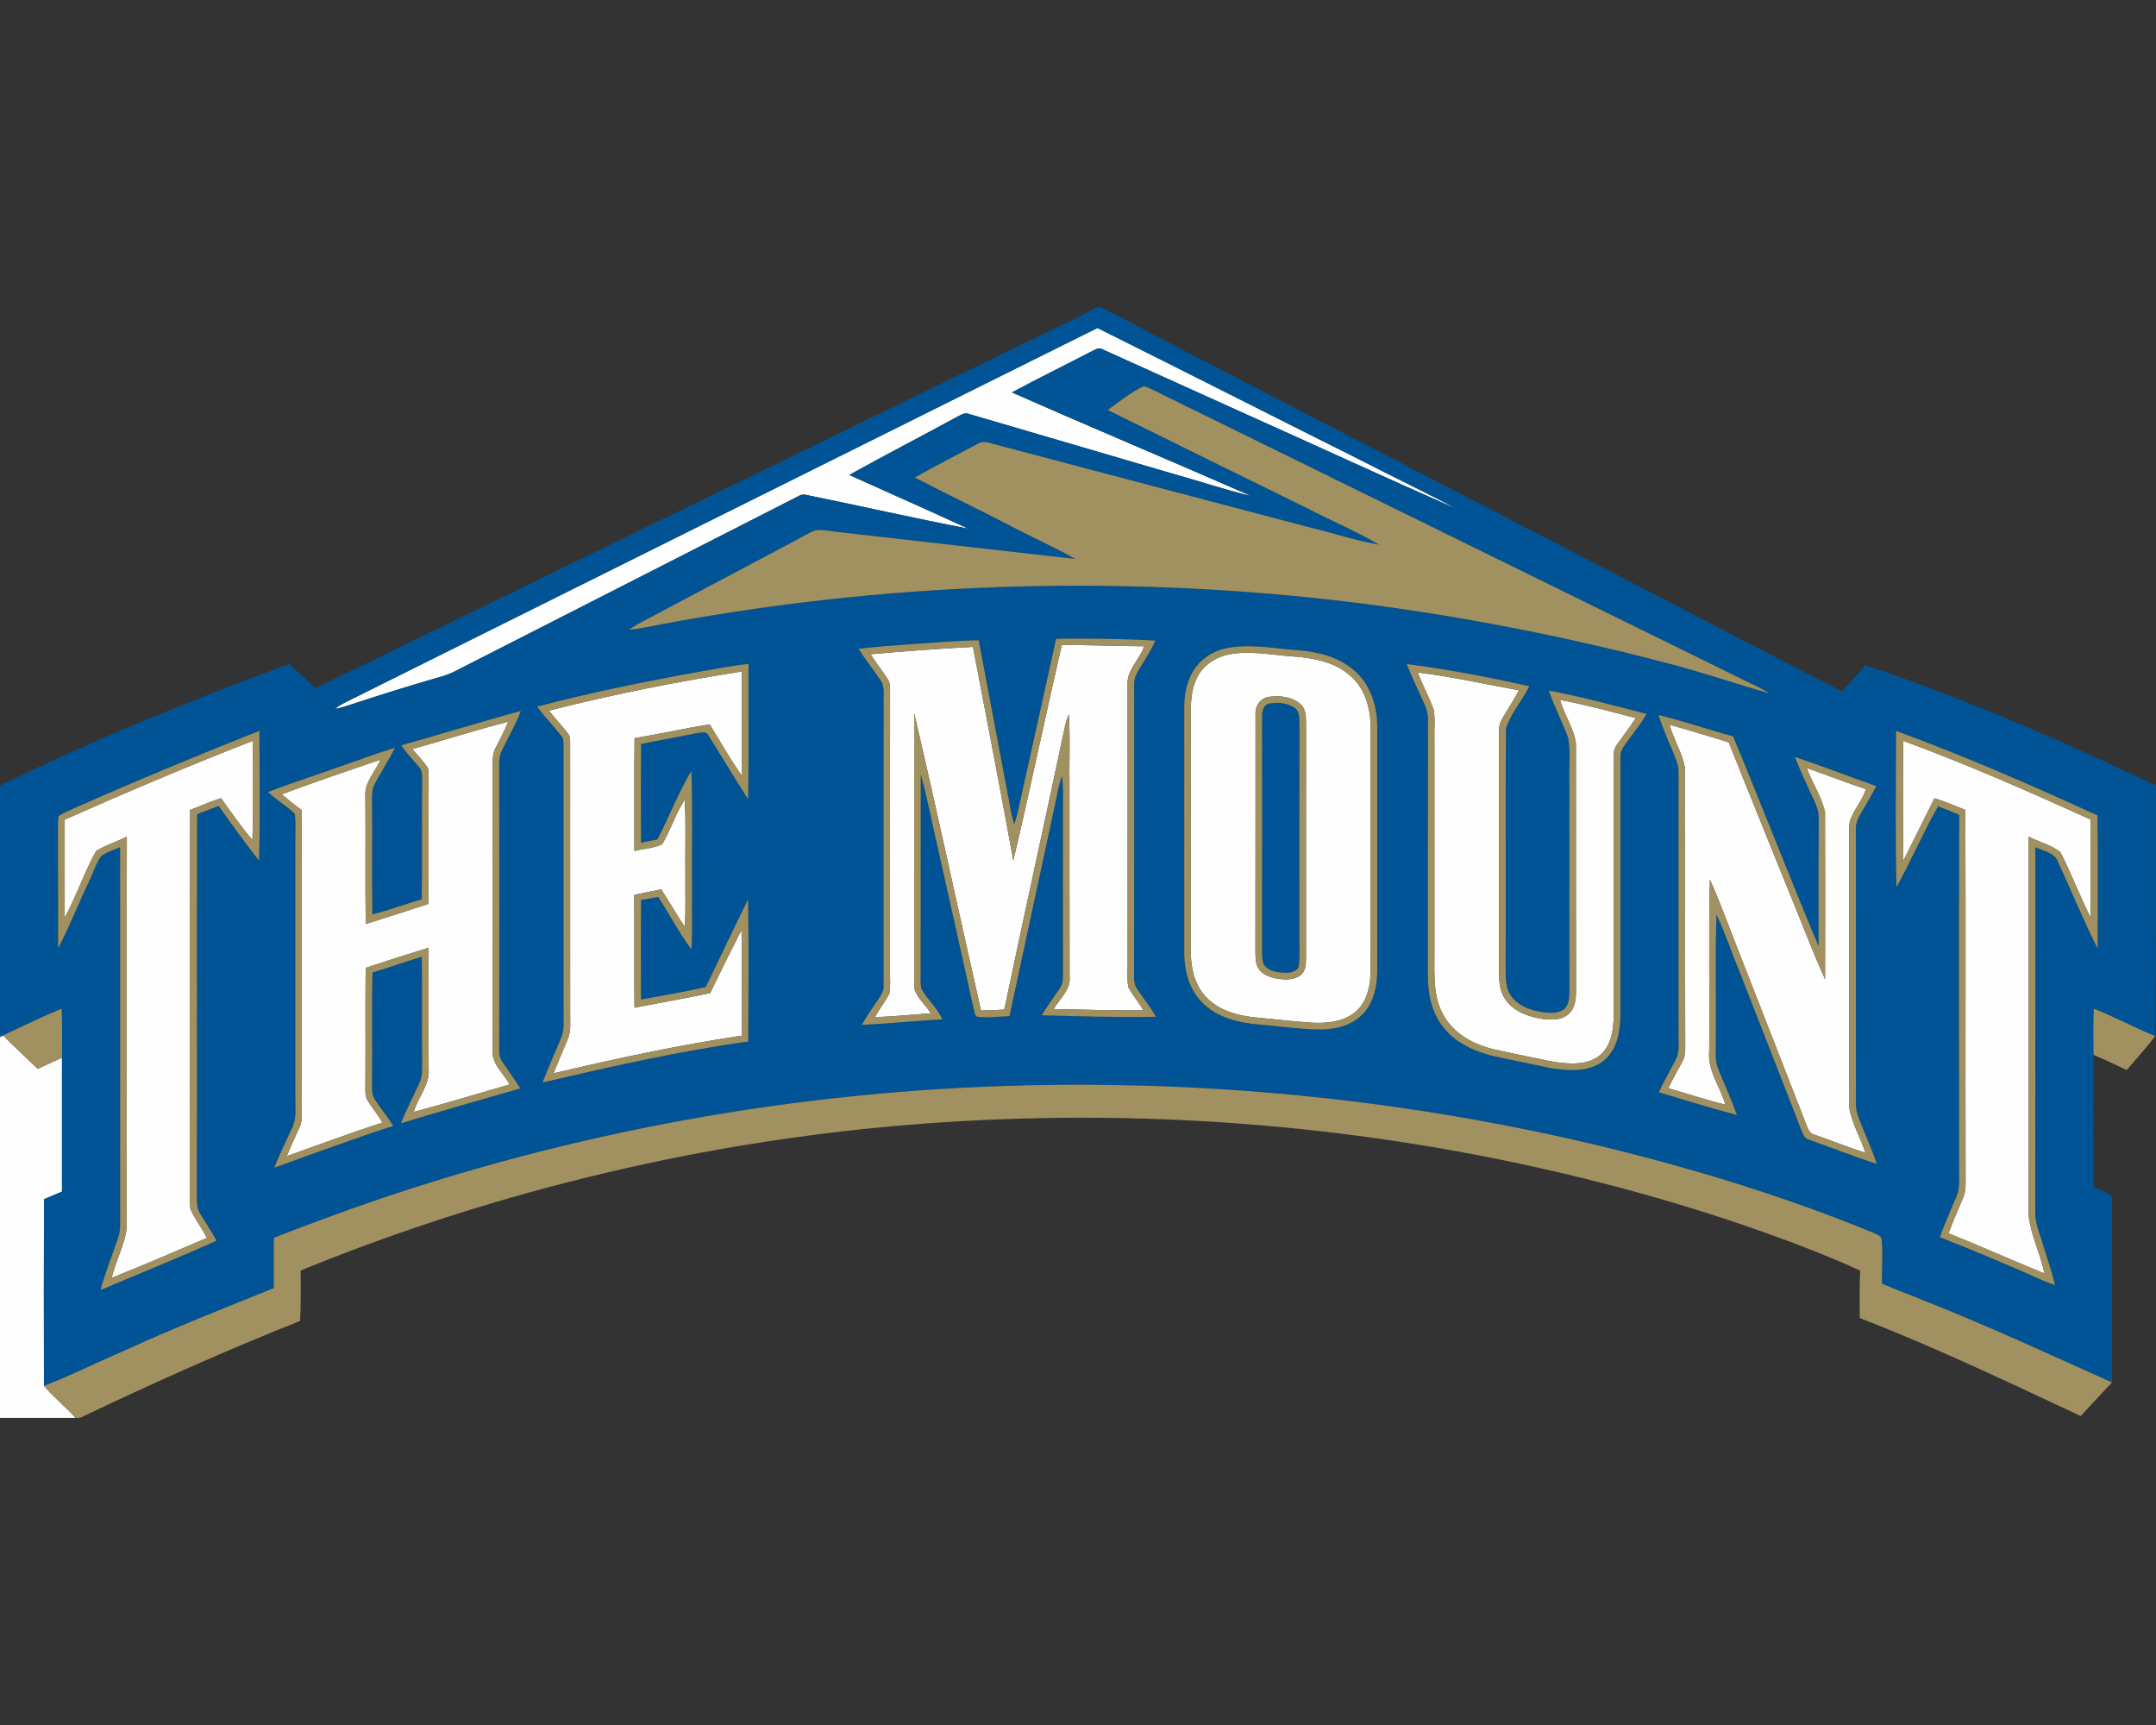
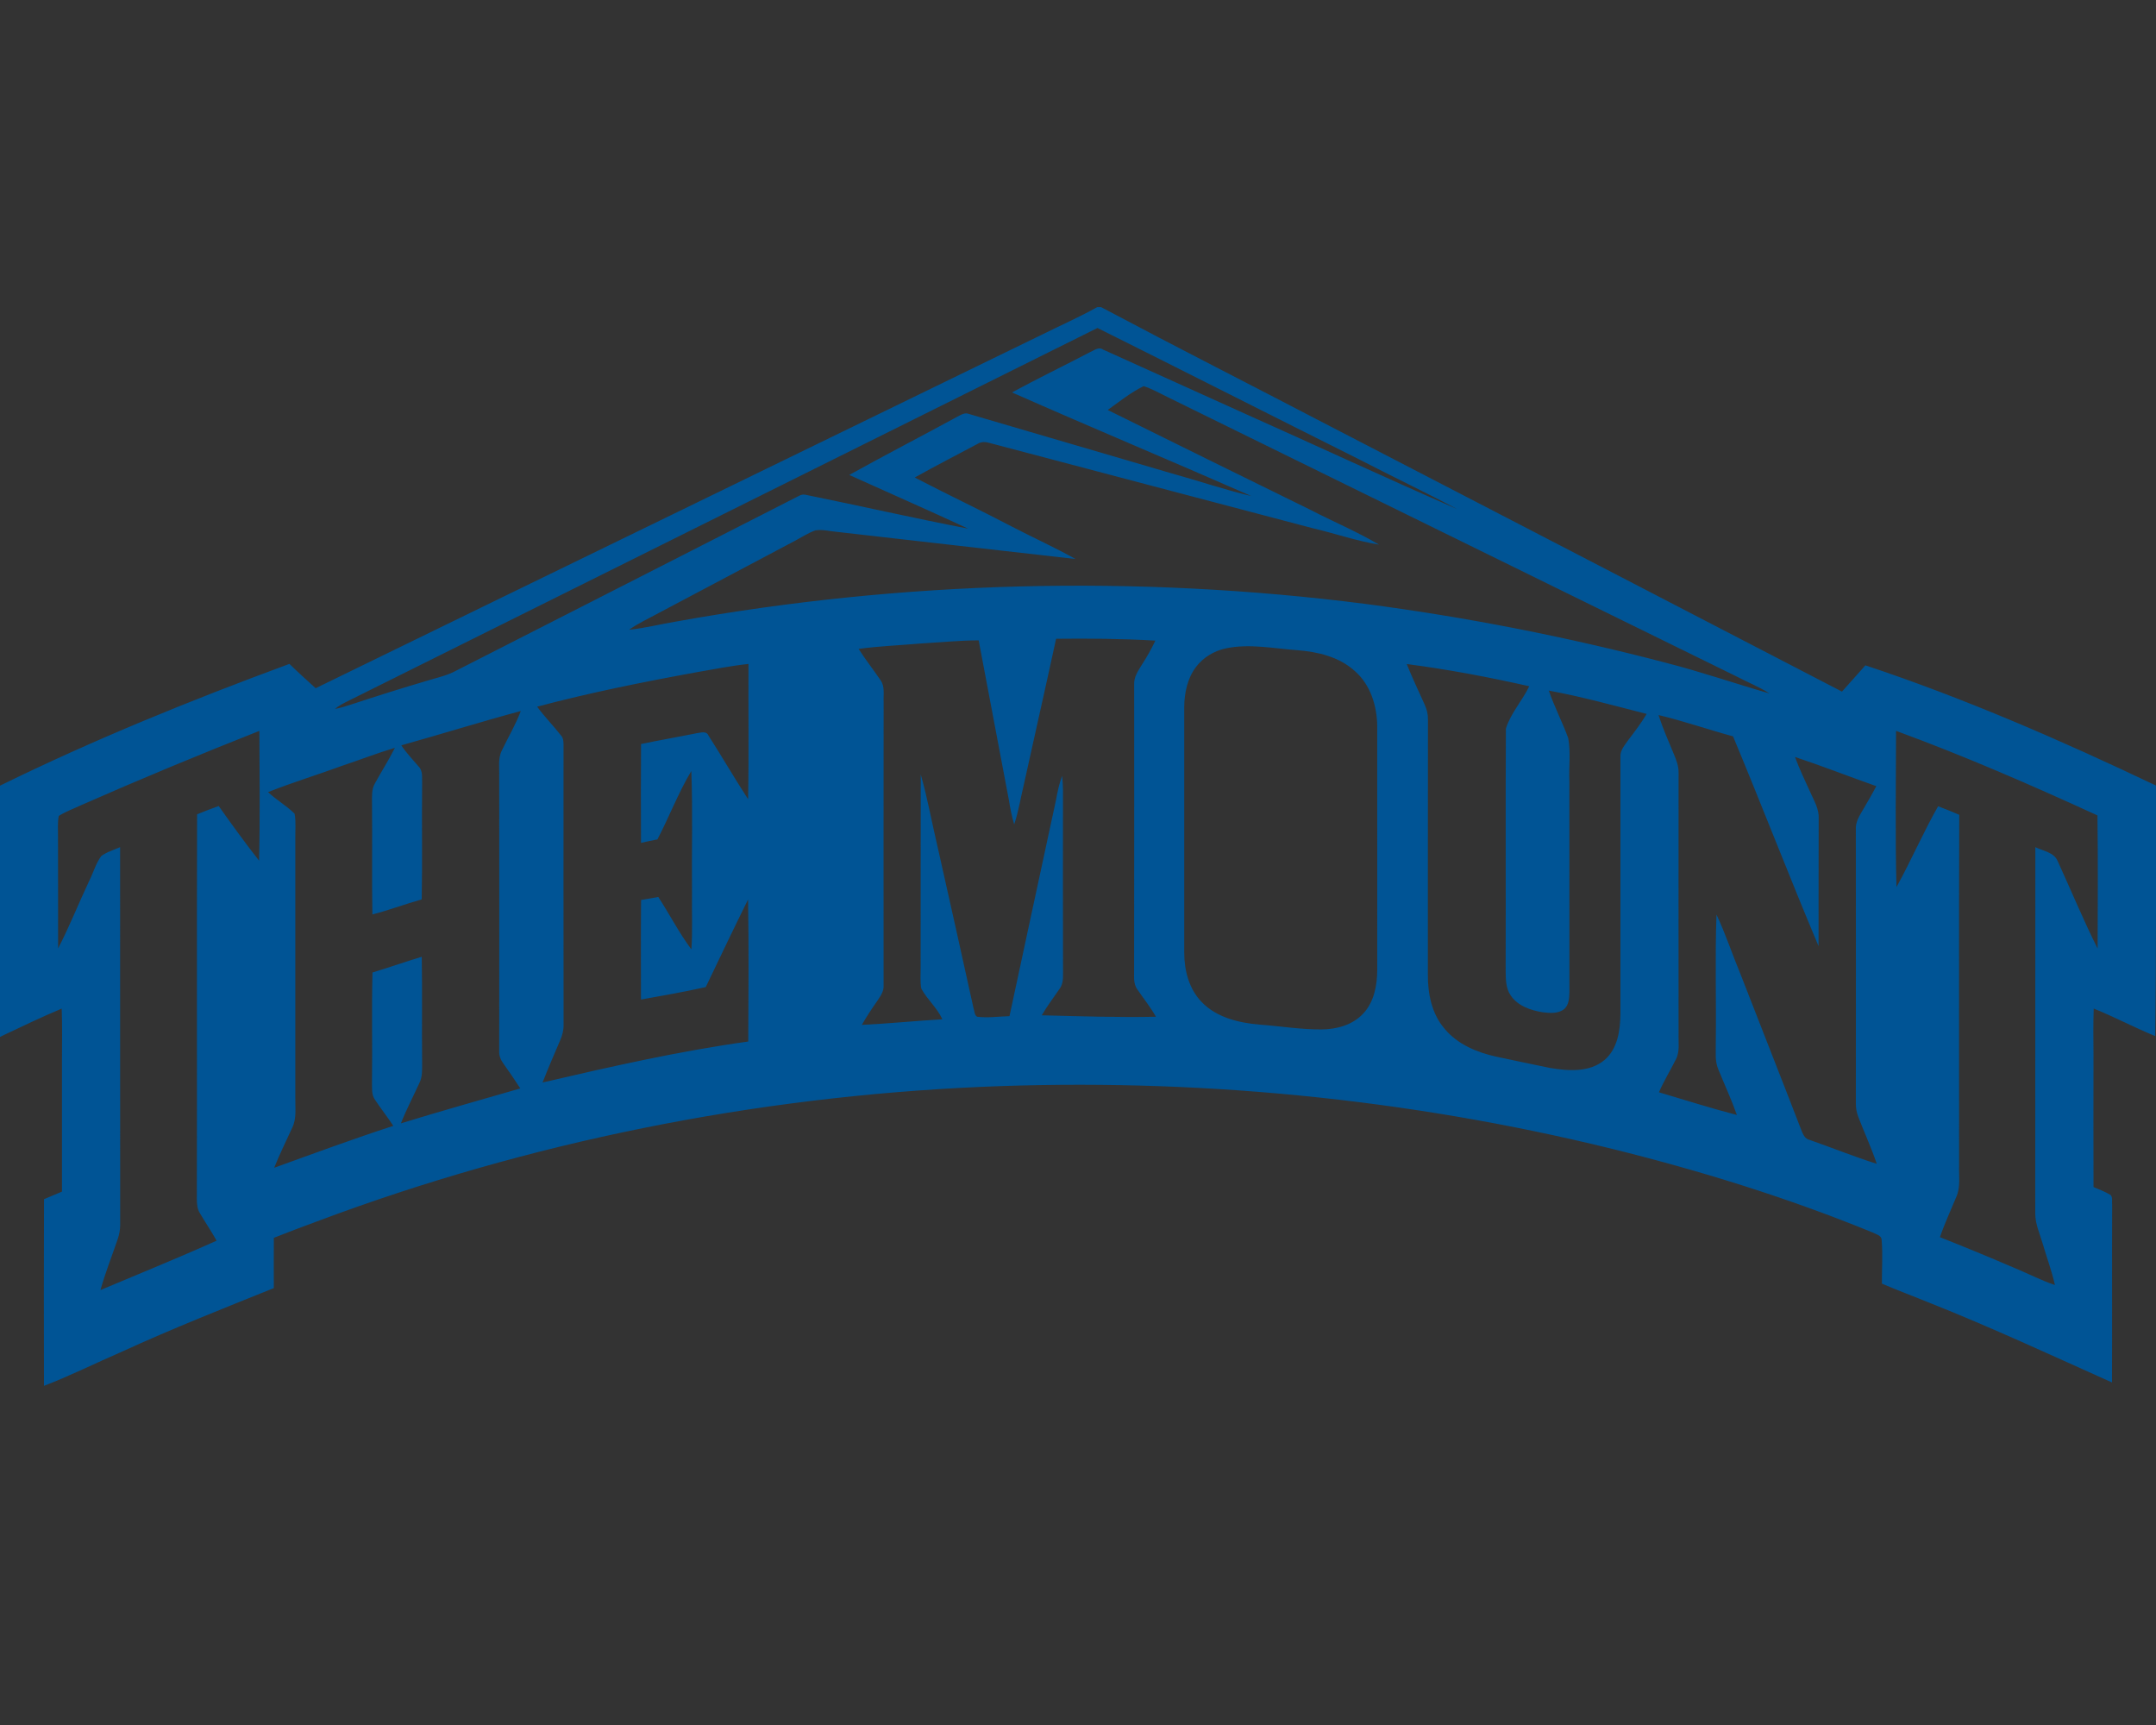
<svg xmlns="http://www.w3.org/2000/svg" xml:space="preserve" width="2000px" height="1600px" version="1.1" style="shape-rendering:geometricPrecision; text-rendering:geometricPrecision; image-rendering:optimizeQuality; fill-rule:evenodd; clip-rule:evenodd" viewBox="0 0 2000 1600">
  <rect x="0" y="0" width="2000" height="1600" fill="#333333" stroke="none" />
  <defs>
    <style type="text/css">
   
    .fil1 {fill:#005495;fill-rule:nonzero}
    .fil2 {fill:#A29160;fill-rule:nonzero}
    .fil0 {fill:#FEFEFE;fill-rule:nonzero}
   
  </style>
  </defs>
  <g id="Capa_x0020_1">
    <g id="Mount_x0020_St.cdr">
-       <path class="fil0" d="M1138.86 607.3c19.32,-4.21 39.03,-0.02 58.44,1.39 19.36,1.32 40.09,4.62 55.14,17.96 14.13,12.01 19.18,31.27 19.09,49.19 -0.02,74.62 -0.02,149.25 -0.02,223.89 -0.16,13.23 -2.64,27.75 -12.52,37.4 -10.97,10.41 -27.08,12.18 -41.51,11.49 -17.96,-1.12 -35.82,-3.38 -53.74,-4.99 -17.49,-1.85 -36.26,-7.43 -47.52,-21.89 -9.55,-11.81 -11.85,-27.59 -11.65,-42.33 0.13,-68.56 0.04,-137.09 0.06,-205.65 0,-14.84 -1.14,-30.46 5.38,-44.26 5.19,-11.63 16.57,-19.57 28.85,-22.2zm-1138.86 354.53c0.71,-0.36 2.14,-1.08 2.85,-1.44 10.45,10.58 21.42,20.62 32.15,30.95 7.51,-3.4 14.99,-6.91 22.5,-10.29 0.02,41.4 0.02,82.79 0,124.21 -5.56,2.36 -11.08,4.74 -16.66,7.04 -0.22,57.7 -0.16,115.41 -0.04,173.13 8.94,10.71 20.12,19.24 29.32,29.71l-70.12 0 0 -353.31zm1765.46 -274.69c59.08,21.66 116.71,47.07 173.98,73.07 -0.02,30.32 0.04,60.62 -0.04,90.94 -10.06,-19.89 -17.9,-40.87 -28.04,-60.68 -8.49,-6.84 -19.87,-9.41 -29.52,-14.52 0.14,117.33 -0.02,234.67 0.08,352.01 2.16,18.34 11,35.16 14.62,53.24 -29.79,-12.15 -59.19,-25.29 -89.04,-37.28 4.07,-10.79 8.7,-21.4 13.22,-32.01 3.36,-7.14 2.6,-15.17 2.64,-22.8 -0.26,-112.62 0.21,-225.26 -0.22,-337.89 -9.51,-3.75 -18.88,-7.88 -28.67,-10.84 -9.53,19.39 -19.2,38.69 -28.89,57.99 -0.53,-37.08 -0.29,-74.15 -0.12,-111.23zm-1705.42 73.09c57.63,-25.49 115.64,-50.21 174.38,-73.03 0.28,30.6 0.71,61.25 -0.23,91.85 -10.67,-12.16 -19.62,-25.72 -29.19,-38.71 -9.76,3.16 -19.14,7.21 -28.65,10.96 -0.43,115.99 -0.04,232.01 -0.2,348.01 0.12,7.41 -0.62,14.9 0.56,22.26 4.12,9.38 10.59,17.51 15.25,26.63 -29.42,12.44 -58.66,25.37 -88.38,37.03 3.7,-15.31 11.44,-29.54 13.9,-45.12 0.29,-121.33 -0.12,-242.68 0.19,-364.03 -9.45,4.56 -19.57,7.86 -28.59,13.27 -10.91,19.93 -18.26,41.76 -29.04,61.84 -0.04,-30.32 -0.02,-60.64 0,-90.96zm1488.71 -88.04c18.35,5.32 36.73,10.53 54.92,16.37 17.3,43.74 35.24,87.23 52.75,130.89 12.36,29.54 23.34,59.67 36.59,88.81 0.04,-51.64 0.18,-103.27 -0.04,-154.91 -3.12,-14.47 -11.81,-27.12 -16.94,-40.94 18.41,6.35 36.53,13.48 54.99,19.62 -3.7,10.47 -11.23,19.04 -15.02,29.43 -1.2,8.04 -0.39,16.2 -0.53,24.29 0.06,80.79 -0.14,161.58 0.08,242.36 2.51,14.41 10.51,27.24 14.86,41.17 -15.76,-5.11 -31.17,-11.22 -46.79,-16.66 -6.14,-1.28 -7.24,-8.06 -9.34,-12.91 -18.92,-48.84 -38.14,-97.59 -57.16,-146.37 -10.42,-25.84 -19.6,-52.19 -30.94,-77.62 -1.39,53.1 -0.09,106.26 -0.66,159.39 -1.63,18 10.29,32.9 15.07,49.51 -17.92,-4.27 -35.35,-10.32 -53.1,-15.23 4.15,-8.45 8.92,-16.57 13.23,-24.96 3.4,-5.92 2.41,-12.99 2.57,-19.5 -0.25,-84.2 0.12,-168.39 -0.18,-252.56 -2.43,-14.07 -10.67,-26.39 -14.36,-40.18zm-1166.1 22.56c29.64,-8.24 58.94,-17.77 88.77,-25.28 -3.34,8.26 -7.61,16.1 -11.58,24.08 -4.16,7.68 -2.45,16.66 -2.73,25.01 0.04,85.53 0.12,171.07 -0.04,256.59 -0.7,12.36 10.42,20.56 15.65,30.74 -29.64,8.57 -59.16,17.51 -88.95,25.5 3.85,-13.63 15.09,-25.13 13.9,-39.95 -0.32,-37.45 0.21,-74.89 -0.28,-112.32 -19.45,6.05 -38.87,12.2 -58.19,18.59 -0.37,34.62 0.02,69.23 -0.21,103.87 0.27,5.88 -0.89,12.17 1.24,17.79 4.36,7.6 10.23,14.23 14.46,21.93 -29.79,9.59 -59.11,20.57 -88.59,31.03 3.54,-9.16 7.94,-17.92 11.87,-26.9 2.79,-6.08 1.89,-12.94 2.04,-19.42 -0.29,-91.6 0.18,-183.19 -0.25,-274.77 -6.39,-4.5 -12.44,-9.45 -18.38,-14.52 30.27,-11.26 60.88,-21.69 91.46,-32.07 -4.58,11.44 -15.25,21.07 -13.89,34.25 0.35,39.38 -0.22,78.75 0.31,118.11 19.48,-5.84 38.75,-12.44 58.13,-18.59 0.47,-37.91 -0.04,-75.84 0.28,-113.78 -0.04,-3.95 0.11,-7.96 -0.55,-11.87 -4.01,-6.61 -9.69,-11.99 -14.47,-18.02zm932.44 -71.02c31.58,3.89 62.69,10.82 93.96,16.54 -4.76,8.94 -10.26,17.45 -15.43,26.14 -2.16,3.38 -3.16,7.31 -2.99,11.3 0.08,75.4 0.04,150.82 0.02,226.21 -0.04,8.37 1.22,17.21 6.47,24.03 7.52,10.22 20.2,14.84 32.27,16.94 8.33,1.1 18.02,1.94 25.01,-3.77 6.25,-4.92 7.65,-13.39 7.57,-20.89 -0.1,-76.78 0.02,-153.56 -0.06,-230.34 -1.73,-14.48 -10.95,-26.78 -14.78,-40.75 23.66,4.57 46.99,10.74 70.31,16.9 -5.38,8.19 -11.3,15.99 -17.01,23.93 -2.26,2.93 -3.62,6.43 -3.38,10.18 0.03,80.1 0.03,160.2 0,240.3 -0.26,13.54 -1.79,29.24 -12.99,38.46 -11.89,9.37 -28.26,8.09 -42.33,6.07 -18.57,-3.7 -37.09,-7.49 -55.54,-11.62 -18.9,-4.36 -37.85,-14.46 -47.32,-32.07 -9.49,-16.96 -8.23,-37.04 -8.23,-55.77 0,-67.19 0,-134.39 0,-201.58 -0.34,-8.96 1.12,-18.16 -1.04,-26.94 -4.39,-11.28 -10.1,-22.01 -14.51,-33.27zm-805.84 35.39c59.01,-14.98 118.81,-26.9 178.94,-36.3 -0.13,32.19 0.36,64.38 -0.25,96.55 -10.46,-15.41 -19.95,-31.48 -29.52,-47.46 -23.38,3.62 -46.42,8.94 -69.76,12.74 -0.49,34.88 -0.14,69.78 -0.18,104.66 8.51,-2.22 17.79,-2.34 25.76,-6.23 7.94,-13.25 12.44,-28.34 20.91,-41.31 1.42,23.43 0.28,46.97 0.65,70.45 -0.21,15.8 0.51,31.6 -0.53,47.38 -7.82,-11.24 -14.28,-23.34 -21.95,-34.66 -8.37,1.49 -16.68,3.32 -24.98,5.13 0.32,34.88 -0.15,69.74 0.24,104.6 23.42,-4.38 46.85,-8.71 70.19,-13.5 9.48,-19.65 19.22,-39.2 29.09,-58.64 0.73,32.68 0.27,65.38 0.25,98.08 -58.73,8.82 -116.84,21.28 -174.62,34.94 4.13,-10.55 8.75,-20.89 13.07,-31.38 3.54,-8.1 2.12,-17.14 2.34,-25.71 -0.06,-83.5 -0.04,-167.01 -0.02,-250.51 -0.1,-2.68 -0.12,-5.6 -2.08,-7.67 -5.57,-7.29 -11.97,-13.89 -17.55,-21.16zm475.76 -60.78c25.45,-0.18 50.9,0.9 76.36,1.1 -4.12,12.36 -16.17,21.83 -15.42,35.55 0.17,85.56 0.04,171.1 0.06,256.64 0.21,8 -0.75,16.1 0.68,24.02 3.93,7.56 9.81,13.93 13.84,21.46 -27.71,0.1 -55.42,-0.53 -83.11,-1.18 5.54,-9.61 16.04,-17.83 14.78,-29.99 -0.18,-60.41 -0.04,-120.84 -0.08,-181.28 -0.39,-20.72 0.85,-41.51 -0.71,-62.2 -1.72,4.32 -2.98,8.8 -3.95,13.34 -18.33,86.92 -37.71,173.64 -55.82,260.62 -7.2,0.49 -14.39,0.77 -21.6,0.92 -20.87,-91.95 -40.62,-184.19 -62.04,-276 0.04,84.85 -0.06,169.69 0.04,254.54 1.75,9.5 10.63,15.86 15.4,24.02 -17.27,1.1 -34.48,3.1 -51.78,3.42 4.03,-7.39 9.34,-14.01 13.25,-21.48 1.43,-7.25 0.53,-14.72 0.71,-22.07 -0.02,-86.9 -0.06,-173.8 0.03,-260.7 -0.09,-3.1 -0.17,-6.38 -2.06,-8.96 -5.05,-7.94 -11.02,-15.27 -15.96,-23.26 31.58,-2.87 63.24,-5.15 94.92,-6.84 12.7,65.99 25.35,132 37.46,198.12 15.72,-66.42 29.55,-133.31 45,-199.79zm-662.51 52.05c231.89,-115.33 463.64,-230.92 695.56,-346.18 80.81,40.31 161.34,81.2 242.13,121.57 30.44,15.76 61.41,30.46 91.67,46.49 -65.85,-28.75 -131.07,-59.07 -196.67,-88.41 -43.98,-19.87 -87.96,-39.77 -131.94,-59.62 -4.13,-2.91 -8.37,0.86 -12.18,2.44 -24.02,12.57 -48.48,24.36 -72.3,37.31 73.73,32.62 148.19,63.67 222,96.12 -25.1,-5.92 -49.54,-14.31 -74.38,-21.17 -62.45,-18.31 -124.9,-36.63 -187.36,-54.92 -4.03,-1.79 -7.8,0.92 -11.26,2.65 -33.23,18.14 -66.91,35.45 -99.96,53.87 36.78,16.62 73.73,32.83 110.34,49.81 -50.55,-9.73 -100.77,-21.28 -151.24,-31.5 -2.04,-0.33 -3.93,0.02 -5.72,1.08 -106.06,54.16 -212.23,108.18 -318.33,162.28 -8.06,4.39 -17.1,6.29 -25.82,8.94 -23.88,7.02 -47.62,14.51 -71.28,22.29 -4.95,1.61 -9.94,3.24 -15.07,4.11 3.54,-2.99 7.68,-5.11 11.81,-7.16zm855.15 -4.12l0 0c-8.53,0.74 -13.78,9.05 -12.97,17.13 -0.12,72 0.1,144.01 -0.1,216.01 0.16,6.05 -0.53,12.56 2.38,18.12 3.24,5.93 10.06,8.57 16.33,9.92 7.59,1.4 16.31,1.97 22.95,-2.73 4.64,-3.42 5.19,-9.67 5.27,-14.99 0,-71.3 -0.1,-142.61 0.06,-213.91 -0.35,-7.39 1.06,-16.17 -4.46,-22.05 -7.65,-7.37 -19.34,-8.84 -29.46,-7.5z" />
      <path class="fil1" d="M1017.91 284.86l3.47 0c70.85,37.63 142.44,73.96 213.59,111.07 157.9,81.9 315.88,163.56 473.72,245.56 7.19,-8.17 14.6,-16.17 21.74,-24.37 92.36,30.72 181.73,69.69 269.55,111.51 -0.11,77.46 0.38,154.93 -0.7,232.37 -19.3,-7.88 -37.71,-17.74 -57.05,-25.52 -0.55,14.3 -0.32,28.59 -0.22,42.9 -0.08,40.89 -0.1,81.78 0.02,122.66 5.35,2.34 10.95,4.28 15.96,7.43 2.06,2.45 0.9,6.07 1.34,9.02 -0.24,54.94 0.09,109.85 -0.16,164.79 -56.03,-25.11 -111.74,-51.01 -168.81,-73.71 -14.87,-6.05 -29.87,-11.67 -44.63,-17.94 -0.09,-13.42 0.93,-26.88 -0.23,-40.25 0.14,-4.54 -4.93,-5.32 -8,-7.05 -78.43,-32.17 -159.61,-57.31 -241.85,-77.68 -191.13,-46.99 -389,-66.03 -585.59,-57.54 -210.13,9.23 -418.97,50.84 -615.96,124.76 -13.4,4.96 -26.8,9.97 -40.07,15.25 -0.04,15.55 -0.13,31.09 -0.02,46.64 -47.1,18.96 -94.36,37.63 -140.54,58.81 -24.27,10.48 -47.97,22.37 -72.67,31.86 -0.12,-57.72 -0.18,-115.43 0.04,-173.13 5.58,-2.3 11.1,-4.68 16.66,-7.04 0.02,-41.42 0.02,-82.81 0,-124.21 0.04,-15.19 0.31,-30.36 -0.26,-45.53 -18.39,7.7 -36.37,16.33 -54.39,24.87 -0.71,0.36 -2.14,1.08 -2.85,1.44l0 -233.09c87.23,-42.8 177.35,-79.37 268.48,-112.95 7.9,7.74 16.15,15.15 24.35,22.56 224.4,-109.48 449.03,-218.47 673.47,-327.83 17.21,-8.55 34.82,-16.31 51.61,-25.66zm-695.41 365.53l0 0c-4.13,2.05 -8.27,4.17 -11.81,7.16 5.13,-0.87 10.12,-2.5 15.07,-4.11 23.66,-7.78 47.4,-15.27 71.28,-22.29 8.72,-2.65 17.76,-4.55 25.82,-8.94 106.1,-54.1 212.27,-108.12 318.33,-162.28 1.79,-1.06 3.68,-1.41 5.72,-1.08 50.47,10.22 100.69,21.77 151.24,31.5 -36.61,-16.98 -73.56,-33.19 -110.34,-49.81 33.05,-18.42 66.73,-35.73 99.96,-53.87 3.46,-1.73 7.23,-4.44 11.26,-2.65 62.46,18.29 124.91,36.61 187.36,54.92 24.84,6.86 49.28,15.25 74.38,21.17 -73.81,-32.45 -148.27,-63.5 -222,-96.12 23.82,-12.95 48.28,-24.74 72.3,-37.31 3.81,-1.58 8.05,-5.35 12.18,-2.44 43.98,19.85 87.96,39.75 131.94,59.62 65.6,29.34 130.82,59.66 196.67,88.41 -30.26,-16.03 -61.23,-30.73 -91.67,-46.49 -80.79,-40.37 -161.32,-81.26 -242.13,-121.57 -231.92,115.26 -463.67,230.85 -695.56,346.18zm705.05 -270.13l0 0c62.4,30.9 124.91,61.67 187.44,92.33 21.3,11.06 43.55,20.34 64.22,32.56 -20.77,-3.32 -40.72,-10.36 -61.19,-15.13 -99.91,-26.39 -199.88,-52.59 -299.77,-79.08 -3.81,-1.18 -7.96,-1.45 -11.44,0.79 -19.41,10.41 -39.06,20.38 -58.26,31.18 29.85,15.53 60.33,29.91 90.14,45.54 19.57,10.18 39.73,19.27 58.99,30.04 -73.57,-8.25 -147.09,-16.74 -220.66,-25.09 -6.82,-0.55 -13.72,-2.52 -20.56,-1.48 -7.09,2.48 -13.34,6.8 -20,10.2 -41.7,22.03 -83.33,44.22 -125.03,66.27 -9.35,5.15 -19.16,9.51 -27.9,15.74 14.78,-1.52 29.24,-5.23 43.88,-7.67 210.51,-37.86 426.87,-43.39 639.05,-16.33 94.01,12.31 187.25,30.6 278.95,54.64 32.38,8.29 64,19.23 96.09,28.45 -9.84,-6.31 -20.77,-10.57 -31.05,-16 -175.72,-86.33 -351.52,-172.5 -527.24,-258.86 -7.39,-3.52 -14.49,-7.73 -22.31,-10.18 -12.02,5.77 -22.5,14.4 -33.35,22.08zm-47.87 212.22l0 0c-9.76,45.08 -19.98,90.06 -29.89,135.1 -2.98,12.36 -4.93,25 -8.98,37.09 -2.24,-7.49 -3.75,-15.16 -4.97,-22.86 -9.37,-49.27 -18.71,-98.57 -27.98,-147.86 -18.36,0.08 -36.65,1.93 -54.95,3.01 -18.81,1.63 -37.73,2.36 -56.44,4.91 6.39,9.93 13.68,19.26 20.34,29.01 4.27,5.95 2.54,13.66 2.89,20.48 -0.16,87.58 -0.06,175.13 -0.04,262.68 0.37,5.81 -3.36,10.53 -6.37,15.09 -4.91,6.97 -9.59,14.07 -13.81,21.48 24.94,-1.2 49.78,-3.72 74.69,-5.19 -4.81,-10.65 -14.05,-18.32 -19.55,-28.48 -1.16,-6.34 -0.51,-12.83 -0.59,-19.21 0.14,-59.8 -0.08,-119.6 0.1,-179.4 6.33,22.13 10.32,44.86 15.64,67.23 11.14,49.87 22.42,99.71 33.33,149.64 1,2.58 0.63,6.23 3.3,7.86 9.97,1.24 20.03,-0.25 30.05,-0.55 14.34,-67.05 28.85,-134.06 43.27,-201.09 1.34,-7.39 2.89,-14.76 5.56,-21.8 0.4,4.37 0.71,8.75 0.79,13.15 -0.04,57.05 -0.12,114.1 0.04,171.13 0.08,4.69 -0.41,9.59 -3.34,13.46 -5.52,8.11 -11.5,15.86 -16.37,24.37 35.27,0.86 70.59,2.1 105.88,1.35 -5.01,-8.92 -11.46,-16.86 -17.19,-25.29 -4.29,-5.8 -2.78,-13.38 -3.05,-20.08 0.18,-87.57 0.06,-175.14 0.06,-262.72 -0.43,-7.27 4.07,-13.29 7.62,-19.2 4.5,-6.92 8.51,-14.13 12.05,-21.6 -30.64,-1.81 -61.41,-2.04 -92.09,-1.71zm157.21 8.96l0 0c-10.75,2.34 -20.73,8.37 -27.41,17.16 -7.94,10.49 -10.79,23.95 -10.93,36.88 0.02,75.99 0.04,151.97 0,227.96 -0.02,16.49 4.37,33.82 16.14,45.94 13.91,14.51 34.56,19.34 53.92,21.01 19.08,1.38 38.05,4.6 57.21,4.44 13.95,-0.04 28.69,-4.03 38.51,-14.44 10.3,-10.75 13.19,-26.26 13.27,-40.66 -0.04,-75.3 0,-150.61 -0.02,-225.91 -0.12,-18.89 -6.23,-38.79 -20.87,-51.47 -14.46,-13.15 -34.31,-17.8 -53.28,-19.28 -22.1,-1.57 -44.53,-6.33 -66.54,-1.63zm-490.63 22.07l0 0c-49.66,9.04 -99.22,19.02 -148,31.97 6.94,9.4 15.19,17.75 22.35,26.96 1.9,2.05 2.04,4.88 2.14,7.53 0,86.94 -0.08,173.88 0.04,260.81 0.08,4.94 -1.24,9.77 -3.21,14.27 -5.5,12.97 -11.18,25.88 -16.27,39.01 63.16,-14.68 126.52,-29.07 190.8,-38.01 0.25,-43.92 0.53,-87.84 -0.16,-131.74 -13.34,26.94 -26.27,54.12 -39.26,81.24 -19.91,4.44 -40.01,8.02 -60.1,11.57 -0.02,-30.79 -0.19,-61.58 0.1,-92.36 5.33,-0.84 10.65,-1.79 15.94,-2.81 10.49,16.06 19.24,33.27 30.73,48.66 1.18,-17.35 0.3,-34.73 0.57,-52.1 -0.41,-37.79 0.81,-75.63 -0.63,-113.37 -12.12,20.28 -20.53,42.53 -31.46,63.46 -5.09,0.96 -10.16,2.02 -15.21,3.18 -0.11,-30.56 -0.21,-61.13 0.04,-91.67 17.04,-3.56 34.18,-6.49 51.25,-9.96 3.78,-0.42 9.34,-2.66 11.3,2.12 12.48,19.53 24.13,39.58 36.75,59.03 0.79,-41.8 0.12,-83.64 0.35,-125.47 -16.15,1.73 -32.07,4.91 -48.06,7.68zm658.67 -7.59l0 0c5.15,12.64 10.93,25.02 16.57,37.46 2.1,4.44 3.26,9.27 3.14,14.17 -0.17,78.76 0,157.52 -0.08,236.27 -0.17,17.82 3.62,36.71 15.61,50.52 11.91,14.29 29.83,21.79 47.63,25.73 16.67,3.59 33.39,7.05 50.13,10.51 16.81,2.79 36.5,4.34 50.49,-7.37 12.2,-10.42 14.6,-27.61 14.76,-42.76 0.04,-79.43 0.02,-158.85 0,-238.26 -0.44,-6.44 4.28,-11.28 7.64,-16.21 5.88,-7.7 11.69,-15.48 16.72,-23.78 -30.16,-7.66 -60.19,-16.03 -90.8,-21.65 5.18,15.09 12.63,29.24 18.05,44.21 2.38,13.13 0.44,26.63 1.03,39.9 0.02,65.2 -0.04,130.4 0.04,195.59 -0.18,5.42 -0.4,11.69 -4.72,15.6 -5.5,4.46 -13.13,3.91 -19.71,3.12 -11.2,-1.74 -23.25,-5.73 -29.93,-15.5 -4.87,-6.86 -4.68,-15.66 -4.79,-23.68 0.27,-74.66 -0.22,-149.35 0.23,-224.01 4.44,-14.25 15.21,-25.8 21.66,-39.26 -37.56,-8.45 -75.48,-15.66 -113.67,-20.6zm-932.67 75.39l0 0c4.69,7.09 10.55,13.22 16.07,19.63 4.15,4.18 3.01,10.41 3.26,15.74 -0.41,35.86 0.32,71.69 -0.39,107.55 -15.35,4.31 -30.28,10.02 -45.75,13.95 -0.63,-34.39 0.04,-68.76 -0.35,-103.15 0.06,-6.21 -0.61,-12.91 2.75,-18.47 5.99,-11.08 12.89,-21.65 18.47,-32.93 -16.49,4.93 -32.56,11.2 -48.89,16.64 -22.82,8.37 -46.12,15.45 -68.74,24.43 7.68,7.35 17.15,12.55 24.6,20.06 1.42,7.51 0.51,15.23 0.67,22.84 -0.02,80.08 -0.04,160.16 0,240.25 -0.23,9.52 1.49,19.71 -3.06,28.54 -5.59,12.22 -11.56,24.27 -16.55,36.77 36.71,-13.29 73.36,-26.81 110.5,-38.89 -5.37,-8.22 -11.5,-15.92 -16.92,-24.1 -3.54,-4.79 -2.69,-10.98 -2.85,-16.56 0.47,-33.86 -0.39,-67.74 0.45,-101.58 15.31,-4.62 30.4,-9.98 45.71,-14.58 0.61,32.6 -0.02,65.22 0.35,97.82 -0.06,6.35 0.46,13.03 -2.39,18.93 -5.74,12.59 -12.21,24.86 -17.3,37.75 36.77,-11.34 73.83,-21.66 110.76,-32.39 -4.99,-7.82 -10.3,-15.44 -15.64,-23.01 -2.44,-3.34 -4.19,-7.21 -3.93,-11.42 0.07,-84.85 0.09,-169.69 0,-254.54 0.27,-8.35 -1.4,-17.3 2.69,-25 5.78,-12.03 12.65,-23.56 17.33,-36.08 -37.14,9.96 -73.81,21.48 -110.85,31.8zm1166.27 -28.07l0 0c3.91,12.23 9.14,23.98 14.05,35.83 2.3,5.52 4.62,11.22 4.54,17.31 -0.04,80.81 -0.08,161.63 0,242.44 -0.28,7.9 1.34,16.41 -2.46,23.72 -5.13,10.26 -11.16,20.07 -15.76,30.6 24.06,7.11 48.01,14.74 72.32,21.06 -5.09,-14.42 -11.54,-28.31 -17.29,-42.46 -3.32,-7.84 -2.13,-16.51 -2.28,-24.78 0.51,-39.54 -0.79,-79.12 0.65,-118.64 8.5,18.08 14.71,37.12 22.38,55.52 18.57,47.87 37.51,95.58 55.97,143.49 1.65,4.13 3.28,9.1 8.29,10.06 20.71,7.24 41.09,15.51 62.04,22.11 -4.91,-14.6 -11.38,-28.57 -16.9,-42.92 -1.59,-3.99 -2.52,-8.25 -2.5,-12.57 0.04,-84.86 0.08,-169.75 -0.02,-254.63 -0.47,-6.86 3.38,-12.79 6.7,-18.45 4.31,-7.13 8.34,-14.42 12.31,-21.73 -25.2,-8.89 -50.1,-18.65 -75.45,-27.08 4.17,11.33 9.42,22.22 14.41,33.21 3.4,7.6 8,15.19 7.56,23.85 -0.19,39.48 0,78.94 -0.11,118.4 -27.2,-64.53 -52.36,-129.93 -79.32,-194.57 -23.13,-6.3 -45.82,-14.22 -69.13,-19.77zm-1463.3 83.6l0 0c-6.92,3.26 -14.23,5.86 -20.72,9.98 -1.23,6.14 -0.61,12.5 -0.7,18.75 0.17,34.69 0,69.39 0.09,104.1 10.54,-20.23 18.87,-41.51 28.62,-62.12 3.91,-7.73 6.23,-16.37 11.32,-23.43 5.22,-3.95 11.67,-5.73 17.58,-8.35 0.08,116.77 -0.04,233.54 0.06,350.29 0,4.54 -0.82,9.06 -2.32,13.36 -5.36,15.7 -11.51,31.15 -15.97,47.16 35.96,-15.13 72.16,-29.81 107.73,-45.8 -4.8,-8.63 -10.36,-16.79 -15.37,-25.31 -2.69,-4.13 -2.95,-9.14 -2.95,-13.88 0.3,-118.77 -0.14,-237.54 0.24,-356.28 6.62,-2.71 13.3,-5.3 20.04,-7.7 12.15,17.13 24.45,34.19 37.44,50.68 0.98,-40.11 0.45,-80.26 0.29,-120.37 -55.55,21.95 -110.73,44.83 -165.38,68.92zm1683.63 -68.94l0 0c-0.06,48.29 -0.86,96.63 0.39,144.9 13.62,-24.57 24.69,-50.51 38.62,-74.94 6.6,2.44 13.13,5.11 19.61,7.9 -0.37,108.4 -0.08,216.82 -0.14,325.22 -0.33,9.72 1.52,19.98 -2.57,29.16 -5.13,12.44 -10.87,24.64 -15.21,37.41 22.97,9.02 45.75,18.5 68.44,28.22 12.8,5.25 25.1,11.72 38.25,16.14 -2.99,-13.19 -7.71,-25.9 -11.52,-38.87 -2.61,-8.93 -6.68,-17.69 -6.74,-27.16 0.1,-113.37 -0.04,-226.74 0.08,-340.11 7.27,3.64 17.53,4.72 20.85,13.25 12.38,26.88 23.6,54.33 36.92,80.78 0.16,-41.15 0.4,-82.32 -0.15,-123.47 -61.39,-28.18 -123.41,-55.16 -186.83,-78.43z" />
-       <path class="fil1" d="M1177.73 652.57c7.66,-1.63 16.11,-0.43 22.85,3.62 5.29,3.18 4.56,10.12 4.86,15.43 -0.14,63.84 -0.02,127.67 -0.06,191.5 -0.26,10.75 0.71,21.56 -0.49,32.25 -0.69,5.5 -7.04,6.95 -11.67,6.91 -7.43,-0.17 -16.69,-0.94 -21.03,-7.92 -2.18,-6.79 -1.32,-14.05 -1.48,-21.06 0.12,-69.29 0.04,-138.56 0.04,-207.83 -0.23,-5.11 0.85,-11.95 6.98,-12.9z" />
-       <path class="fil2" d="M1758.86 677.9c63.42,23.27 125.44,50.25 186.83,78.43 0.55,41.15 0.31,82.32 0.15,123.47 -13.32,-26.45 -24.54,-53.9 -36.92,-80.78 -3.32,-8.53 -13.58,-9.61 -20.85,-13.25 -0.12,113.37 0.02,226.74 -0.08,340.11 0.06,9.47 4.13,18.23 6.74,27.16 3.81,12.97 8.53,25.68 11.52,38.87 -13.15,-4.42 -25.45,-10.89 -38.25,-16.14 -22.69,-9.72 -45.47,-19.2 -68.44,-28.22 4.34,-12.77 10.08,-24.97 15.21,-37.41 4.09,-9.18 2.24,-19.44 2.57,-29.16 0.06,-108.4 -0.23,-216.82 0.14,-325.22 -6.48,-2.79 -13.01,-5.46 -19.61,-7.9 -13.93,24.43 -25,50.37 -38.62,74.94 -1.25,-48.27 -0.45,-96.61 -0.39,-144.9zm-848.8 330.21c196.59,-8.49 394.46,10.55 585.59,57.54 82.24,20.37 163.42,45.51 241.85,77.68 3.07,1.73 8.14,2.51 8,7.05 1.16,13.37 0.14,26.83 0.23,40.25 14.76,6.27 29.76,11.89 44.63,17.94 57.07,22.7 112.78,48.6 168.81,73.71 -9.85,10.22 -19.28,20.81 -29.05,31.09 -67.68,-31.6 -135.16,-63.86 -204.86,-90.83 -0.22,-14.68 -0.34,-29.38 0.31,-44.05 -16.66,-7.71 -33.66,-14.57 -50.72,-21.27 -76.78,-29.61 -155.91,-53.02 -236.09,-71.49 -189.5,-43.49 -385.56,-57.99 -579.44,-43.68 -199.07,14.6 -395.66,60.95 -580.45,136.38 0.2,15.6 0.18,31.18 -0.45,46.77 -69.17,27.43 -137.09,57.87 -204.2,89.94l-4.1 0c-9.2,-10.47 -20.38,-19 -29.32,-29.71 24.7,-9.49 48.4,-21.38 72.67,-31.86 46.18,-21.18 93.44,-39.85 140.54,-58.81 -0.11,-15.55 -0.02,-31.09 0.02,-46.64 13.27,-5.28 26.67,-10.29 40.07,-15.25 196.99,-73.92 405.83,-115.53 615.96,-124.76zm1032.17 -72.63c19.34,7.78 37.75,17.64 57.05,25.52 -8.24,10.97 -17.59,21.03 -26.45,31.5 -10.24,-4.79 -20.36,-9.84 -30.82,-14.12 -0.1,-14.31 -0.33,-28.6 0.22,-42.9zm-1939.38 24.91c18.02,-8.54 36,-17.17 54.39,-24.87 0.57,15.17 0.3,30.34 0.26,45.53 -7.51,3.38 -14.99,6.89 -22.5,10.29 -10.73,-10.33 -21.7,-20.37 -32.15,-30.95zm1024.7 -580.13c10.85,-7.68 21.33,-16.31 33.35,-22.08 7.82,2.45 14.92,6.66 22.31,10.18 175.72,86.36 351.52,172.53 527.24,258.86 10.28,5.43 21.21,9.69 31.05,16 -32.09,-9.22 -63.71,-20.16 -96.09,-28.45 -91.7,-24.04 -184.94,-42.33 -278.95,-54.64 -212.18,-27.06 -428.54,-21.53 -639.05,16.33 -14.64,2.44 -29.1,6.15 -43.88,7.67 8.74,-6.23 18.55,-10.59 27.9,-15.74 41.7,-22.05 83.33,-44.24 125.03,-66.27 6.66,-3.4 12.91,-7.72 20,-10.2 6.84,-1.04 13.74,0.93 20.56,1.48 73.57,8.35 147.09,16.84 220.66,25.09 -19.26,-10.77 -39.42,-19.86 -58.99,-30.04 -29.81,-15.63 -60.29,-30.01 -90.14,-45.54 19.2,-10.8 38.85,-20.77 58.26,-31.18 3.48,-2.24 7.63,-1.97 11.44,-0.79 99.89,26.49 199.86,52.69 299.77,79.08 20.47,4.77 40.42,11.81 61.19,15.13 -20.67,-12.22 -42.92,-21.5 -64.22,-32.56 -62.53,-30.66 -125.04,-61.43 -187.44,-92.33zm-47.87 212.22c30.68,-0.33 61.45,-0.1 92.09,1.71 -3.54,7.47 -7.55,14.68 -12.05,21.6 -3.55,5.91 -8.05,11.93 -7.62,19.2 0,87.58 0.12,175.15 -0.06,262.72 0.27,6.7 -1.24,14.28 3.05,20.08 5.73,8.43 12.18,16.37 17.19,25.29 -35.29,0.75 -70.61,-0.49 -105.88,-1.35 4.87,-8.51 10.85,-16.26 16.37,-24.37 2.93,-3.87 3.42,-8.77 3.34,-13.46 -0.16,-57.03 -0.08,-114.08 -0.04,-171.13 -0.08,-4.4 -0.39,-8.78 -0.79,-13.15 -2.67,7.04 -4.22,14.41 -5.56,21.8 -14.42,67.03 -28.93,134.04 -43.27,201.09 -10.02,0.3 -20.08,1.79 -30.05,0.55 -2.67,-1.63 -2.3,-5.28 -3.3,-7.86 -10.91,-49.93 -22.19,-99.77 -33.33,-149.64 -5.32,-22.37 -9.31,-45.1 -15.64,-67.23 -0.18,59.8 0.04,119.6 -0.1,179.4 0.08,6.38 -0.57,12.87 0.59,19.21 5.5,10.16 14.74,17.83 19.55,28.48 -24.91,1.47 -49.75,3.99 -74.69,5.19 4.22,-7.41 8.9,-14.51 13.81,-21.48 3.01,-4.56 6.74,-9.28 6.37,-15.09 -0.02,-87.55 -0.12,-175.1 0.04,-262.68 -0.35,-6.82 1.38,-14.53 -2.89,-20.48 -6.66,-9.75 -13.95,-19.08 -20.34,-29.01 18.71,-2.55 37.63,-3.28 56.44,-4.91 18.3,-1.08 36.59,-2.93 54.95,-3.01 9.27,49.29 18.61,98.59 27.98,147.86 1.22,7.7 2.73,15.37 4.97,22.86 4.05,-12.09 6,-24.73 8.98,-37.09 9.91,-45.04 20.13,-90.02 29.89,-135.1zm5.33 5.86l0 0c-15.45,66.48 -29.28,133.37 -45,199.79 -12.11,-66.12 -24.76,-132.13 -37.46,-198.12 -31.68,1.69 -63.34,3.97 -94.92,6.84 4.94,7.99 10.91,15.32 15.96,23.26 1.89,2.58 1.97,5.86 2.06,8.96 -0.09,86.9 -0.05,173.8 -0.03,260.7 -0.18,7.35 0.72,14.82 -0.71,22.07 -3.91,7.47 -9.22,14.09 -13.25,21.48 17.3,-0.32 34.51,-2.32 51.78,-3.42 -4.77,-8.16 -13.65,-14.52 -15.4,-24.02 -0.1,-84.85 0,-169.69 -0.04,-254.54 21.42,91.81 41.17,184.05 62.04,276 7.21,-0.15 14.4,-0.43 21.6,-0.92 18.11,-86.98 37.49,-173.7 55.82,-260.62 0.97,-4.54 2.23,-9.02 3.95,-13.34 1.56,20.69 0.32,41.48 0.71,62.2 0.04,60.44 -0.1,120.87 0.08,181.28 1.26,12.16 -9.24,20.38 -14.78,29.99 27.69,0.65 55.4,1.28 83.11,1.18 -4.03,-7.53 -9.91,-13.9 -13.84,-21.46 -1.43,-7.92 -0.47,-16.02 -0.68,-24.02 -0.02,-85.54 0.11,-171.08 -0.06,-256.64 -0.75,-13.72 11.3,-23.19 15.42,-35.55 -25.46,-0.2 -50.91,-1.28 -76.36,-1.1zm151.88 3.1c22.01,-4.7 44.44,0.06 66.54,1.63 18.97,1.48 38.82,6.13 53.28,19.28 14.64,12.68 20.75,32.58 20.87,51.47 0.02,75.3 -0.02,150.61 0.02,225.91 -0.08,14.4 -2.97,29.91 -13.27,40.66 -9.82,10.41 -24.56,14.4 -38.51,14.44 -19.16,0.16 -38.13,-3.06 -57.21,-4.44 -19.36,-1.67 -40.01,-6.5 -53.92,-21.01 -11.77,-12.12 -16.16,-29.45 -16.14,-45.94 0.04,-75.99 0.02,-151.97 0,-227.96 0.14,-12.93 2.99,-26.39 10.93,-36.88 6.68,-8.79 16.66,-14.82 27.41,-17.16zm1.97 5.86l0 0c-12.28,2.63 -23.66,10.57 -28.85,22.2 -6.52,13.8 -5.38,29.42 -5.38,44.26 -0.02,68.56 0.07,137.09 -0.06,205.65 -0.2,14.74 2.1,30.52 11.65,42.33 11.26,14.46 30.03,20.04 47.52,21.89 17.92,1.61 35.78,3.87 53.74,4.99 14.43,0.69 30.54,-1.08 41.51,-11.49 9.88,-9.65 12.36,-24.17 12.52,-37.4 0,-74.64 0,-149.27 0.02,-223.89 0.09,-17.92 -4.96,-37.18 -19.09,-49.19 -15.05,-13.34 -35.78,-16.64 -55.14,-17.96 -19.41,-1.41 -39.12,-5.6 -58.44,-1.39zm-492.6 16.21c15.99,-2.77 31.91,-5.95 48.06,-7.68 -0.23,41.83 0.44,83.67 -0.35,125.47 -12.62,-19.45 -24.27,-39.5 -36.75,-59.03 -1.96,-4.78 -7.52,-2.54 -11.3,-2.12 -17.07,3.47 -34.21,6.4 -51.25,9.96 -0.25,30.54 -0.15,61.11 -0.04,91.67 5.05,-1.16 10.12,-2.22 15.21,-3.18 10.93,-20.93 19.34,-43.18 31.46,-63.46 1.44,37.74 0.22,75.58 0.63,113.37 -0.27,17.37 0.61,34.75 -0.57,52.1 -11.49,-15.39 -20.24,-32.6 -30.73,-48.66 -5.29,1.02 -10.61,1.97 -15.94,2.81 -0.29,30.78 -0.12,61.57 -0.1,92.36 20.09,-3.55 40.19,-7.13 60.1,-11.57 12.99,-27.12 25.92,-54.3 39.26,-81.24 0.69,43.9 0.41,87.82 0.16,131.74 -64.28,8.94 -127.64,23.33 -190.8,38.01 5.09,-13.13 10.77,-26.04 16.27,-39.01 1.97,-4.5 3.29,-9.33 3.21,-14.27 -0.12,-86.93 -0.04,-173.87 -0.04,-260.81 -0.1,-2.65 -0.24,-5.48 -2.14,-7.53 -7.16,-9.21 -15.41,-17.56 -22.35,-26.96 48.78,-12.95 98.34,-22.93 148,-31.97zm-137.01 35.61l0 0c5.58,7.27 11.98,13.87 17.55,21.16 1.96,2.07 1.98,4.99 2.08,7.67 -0.02,83.5 -0.04,167.01 0.02,250.51 -0.22,8.57 1.2,17.61 -2.34,25.71 -4.32,10.49 -8.94,20.83 -13.07,31.38 57.78,-13.66 115.89,-26.12 174.62,-34.94 0.02,-32.7 0.48,-65.4 -0.25,-98.08 -9.87,19.44 -19.61,38.99 -29.09,58.64 -23.34,4.79 -46.77,9.12 -70.19,13.5 -0.39,-34.86 0.08,-69.72 -0.24,-104.6 8.3,-1.81 16.61,-3.64 24.98,-5.13 7.67,11.32 14.13,23.42 21.95,34.66 1.04,-15.78 0.32,-31.58 0.53,-47.38 -0.37,-23.48 0.77,-47.02 -0.65,-70.45 -8.47,12.97 -12.97,28.06 -20.91,41.31 -7.97,3.89 -17.25,4.01 -25.76,6.23 0.04,-34.88 -0.31,-69.78 0.18,-104.66 23.34,-3.8 46.38,-9.12 69.76,-12.74 9.57,15.98 19.06,32.05 29.52,47.46 0.61,-32.17 0.12,-64.36 0.25,-96.55 -60.13,9.4 -119.93,21.32 -178.94,36.3zm795.68 -43.2c38.19,4.94 76.11,12.15 113.67,20.6 -6.45,13.46 -17.22,25.01 -21.66,39.26 -0.45,74.66 0.04,149.35 -0.23,224.01 0.11,8.02 -0.08,16.82 4.79,23.68 6.68,9.77 18.73,13.76 29.93,15.5 6.58,0.79 14.21,1.34 19.71,-3.12 4.32,-3.91 4.54,-10.18 4.72,-15.6 -0.08,-65.19 -0.02,-130.39 -0.04,-195.59 -0.59,-13.27 1.35,-26.77 -1.03,-39.9 -5.42,-14.97 -12.87,-29.12 -18.05,-44.21 30.61,5.62 60.64,13.99 90.8,21.65 -5.03,8.3 -10.84,16.08 -16.72,23.78 -3.36,4.93 -8.08,9.77 -7.64,16.21 0.02,79.41 0.04,158.83 0,238.26 -0.16,15.15 -2.56,32.34 -14.76,42.76 -13.99,11.71 -33.68,10.16 -50.49,7.37 -16.74,-3.46 -33.46,-6.92 -50.13,-10.51 -17.8,-3.94 -35.72,-11.44 -47.63,-25.73 -11.99,-13.81 -15.78,-32.7 -15.61,-50.52 0.08,-78.75 -0.09,-157.51 0.08,-236.27 0.12,-4.9 -1.04,-9.73 -3.14,-14.17 -5.64,-12.44 -11.42,-24.82 -16.57,-37.46zm10.16 7.81l0 0c4.41,11.26 10.12,21.99 14.51,33.27 2.16,8.78 0.7,17.98 1.04,26.94 0,67.19 0,134.39 0,201.58 0,18.73 -1.26,38.81 8.23,55.77 9.47,17.61 28.42,27.71 47.32,32.07 18.45,4.13 36.97,7.92 55.54,11.62 14.07,2.02 30.44,3.3 42.33,-6.07 11.2,-9.22 12.73,-24.92 12.99,-38.46 0.03,-80.1 0.03,-160.2 0,-240.3 -0.24,-3.75 1.12,-7.25 3.38,-10.18 5.71,-7.94 11.63,-15.74 17.01,-23.93 -23.32,-6.16 -46.65,-12.33 -70.31,-16.9 3.83,13.97 13.05,26.27 14.78,40.75 0.08,76.78 -0.04,153.56 0.06,230.34 0.08,7.5 -1.32,15.97 -7.57,20.89 -6.99,5.71 -16.68,4.87 -25.01,3.77 -12.07,-2.1 -24.75,-6.72 -32.27,-16.94 -5.25,-6.82 -6.51,-15.66 -6.47,-24.03 0.02,-75.39 0.06,-150.81 -0.02,-226.21 -0.17,-3.99 0.83,-7.92 2.99,-11.3 5.17,-8.69 10.67,-17.2 15.43,-26.14 -31.27,-5.72 -62.38,-12.65 -93.96,-16.54zm-137.44 22.54c10.12,-1.34 21.81,0.13 29.46,7.5 5.52,5.88 4.11,14.66 4.46,22.05 -0.16,71.3 -0.06,142.61 -0.06,213.91 -0.08,5.32 -0.63,11.57 -5.27,14.99 -6.64,4.7 -15.36,4.13 -22.95,2.73 -6.27,-1.35 -13.09,-3.99 -16.33,-9.92 -2.91,-5.56 -2.22,-12.07 -2.38,-18.12 0.2,-72 -0.02,-144.01 0.1,-216.01 -0.81,-8.08 4.44,-16.39 12.97,-17.13zm0.08 6.3l0 0c-6.13,0.95 -7.21,7.79 -6.98,12.9 0,69.27 0.08,138.54 -0.04,207.83 0.16,7.01 -0.7,14.27 1.48,21.06 4.34,6.98 13.6,7.75 21.03,7.92 4.63,0.04 10.98,-1.41 11.67,-6.91 1.2,-10.69 0.23,-21.5 0.49,-32.25 0.04,-63.83 -0.08,-127.66 0.06,-191.5 -0.3,-5.31 0.43,-12.25 -4.86,-15.43 -6.74,-4.05 -15.19,-5.25 -22.85,-3.62zm-805.47 38.74c37.04,-10.32 73.71,-21.84 110.85,-31.8 -4.68,12.52 -11.55,24.05 -17.33,36.08 -4.09,7.7 -2.42,16.65 -2.69,25 0.09,84.85 0.07,169.69 0,254.54 -0.26,4.21 1.49,8.08 3.93,11.42 5.34,7.57 10.65,15.19 15.64,23.01 -36.93,10.73 -73.99,21.05 -110.76,32.39 5.09,-12.89 11.56,-25.16 17.3,-37.75 2.85,-5.9 2.33,-12.58 2.39,-18.93 -0.37,-32.6 0.26,-65.22 -0.35,-97.82 -15.31,4.6 -30.4,9.96 -45.71,14.58 -0.84,33.84 0.02,67.72 -0.45,101.58 0.16,5.58 -0.69,11.77 2.85,16.56 5.42,8.18 11.55,15.88 16.92,24.1 -37.14,12.08 -73.79,25.6 -110.5,38.89 4.99,-12.5 10.96,-24.55 16.55,-36.77 4.55,-8.83 2.83,-19.02 3.06,-28.54 -0.04,-80.09 -0.02,-160.17 0,-240.25 -0.16,-7.61 0.75,-15.33 -0.67,-22.84 -7.45,-7.51 -16.92,-12.71 -24.6,-20.06 22.62,-8.98 45.92,-16.06 68.74,-24.43 16.33,-5.44 32.4,-11.71 48.89,-16.64 -5.58,11.28 -12.48,21.85 -18.47,32.93 -3.36,5.56 -2.69,12.26 -2.75,18.47 0.39,34.39 -0.28,68.76 0.35,103.15 15.47,-3.93 30.4,-9.64 45.75,-13.95 0.71,-35.86 -0.02,-71.69 0.39,-107.55 -0.25,-5.33 0.89,-11.56 -3.26,-15.74 -5.52,-6.41 -11.38,-12.54 -16.07,-19.63zm10.39 3.44l0 0c4.78,6.03 10.46,11.41 14.47,18.02 0.66,3.91 0.51,7.92 0.55,11.87 -0.32,37.94 0.19,75.87 -0.28,113.78 -19.38,6.15 -38.65,12.75 -58.13,18.59 -0.53,-39.36 0.04,-78.73 -0.31,-118.11 -1.36,-13.18 9.31,-22.81 13.89,-34.25 -30.58,10.38 -61.19,20.81 -91.46,32.07 5.94,5.07 11.99,10.02 18.38,14.52 0.43,91.58 -0.04,183.17 0.25,274.77 -0.15,6.48 0.75,13.34 -2.04,19.42 -3.93,8.98 -8.33,17.74 -11.87,26.9 29.48,-10.46 58.8,-21.44 88.59,-31.03 -4.23,-7.7 -10.1,-14.33 -14.46,-21.93 -2.13,-5.62 -0.97,-11.91 -1.24,-17.79 0.23,-34.64 -0.16,-69.25 0.21,-103.87 19.32,-6.39 38.74,-12.54 58.19,-18.59 0.49,37.43 -0.04,74.87 0.28,112.32 1.19,14.82 -10.05,26.32 -13.9,39.95 29.79,-7.99 59.31,-16.93 88.95,-25.5 -5.23,-10.18 -16.35,-18.38 -15.65,-30.74 0.16,-85.52 0.08,-171.06 0.04,-256.59 0.28,-8.35 -1.43,-17.33 2.73,-25.01 3.97,-7.98 8.24,-15.82 11.58,-24.08 -29.83,7.51 -59.13,17.04 -88.77,25.28zm1155.88 -31.51c23.31,5.55 46,13.47 69.13,19.77 26.96,64.64 52.12,130.04 79.32,194.57 0.11,-39.46 -0.08,-78.92 0.11,-118.4 0.44,-8.66 -4.16,-16.25 -7.56,-23.85 -4.99,-10.99 -10.24,-21.88 -14.41,-33.21 25.35,8.43 50.25,18.19 75.45,27.08 -3.97,7.31 -8,14.6 -12.31,21.73 -3.32,5.66 -7.17,11.59 -6.7,18.45 0.1,84.88 0.06,169.77 0.02,254.63 -0.02,4.32 0.91,8.58 2.5,12.57 5.52,14.35 11.99,28.32 16.9,42.92 -20.95,-6.6 -41.33,-14.87 -62.04,-22.11 -5.01,-0.96 -6.64,-5.93 -8.29,-10.06 -18.46,-47.91 -37.4,-95.62 -55.97,-143.49 -7.67,-18.4 -13.88,-37.44 -22.38,-55.52 -1.44,39.52 -0.14,79.1 -0.65,118.64 0.15,8.27 -1.04,16.94 2.28,24.78 5.75,14.15 12.2,28.04 17.29,42.46 -24.31,-6.32 -48.26,-13.95 -72.32,-21.06 4.6,-10.53 10.63,-20.34 15.76,-30.6 3.8,-7.31 2.18,-15.82 2.46,-23.72 -0.08,-80.81 -0.04,-161.63 0,-242.44 0.08,-6.09 -2.24,-11.79 -4.54,-17.31 -4.91,-11.85 -10.14,-23.6 -14.05,-35.83zm10.22 8.95l0 0c3.69,13.79 11.93,26.11 14.36,40.18 0.3,84.17 -0.07,168.36 0.18,252.56 -0.16,6.51 0.83,13.58 -2.57,19.5 -4.31,8.39 -9.08,16.51 -13.23,24.96 17.75,4.91 35.18,10.96 53.1,15.23 -4.78,-16.61 -16.7,-31.51 -15.07,-49.51 0.57,-53.13 -0.73,-106.29 0.66,-159.39 11.34,25.43 20.52,51.78 30.94,77.62 19.02,48.78 38.24,97.53 57.16,146.37 2.1,4.85 3.2,11.63 9.34,12.91 15.62,5.44 31.03,11.55 46.79,16.66 -4.35,-13.93 -12.35,-26.76 -14.86,-41.17 -0.22,-80.78 -0.02,-161.57 -0.08,-242.36 0.14,-8.09 -0.67,-16.25 0.53,-24.29 3.79,-10.39 11.32,-18.96 15.02,-29.43 -18.46,-6.14 -36.58,-13.27 -54.99,-19.62 5.13,13.82 13.82,26.47 16.94,40.94 0.22,51.64 0.08,103.27 0.04,154.91 -13.25,-29.14 -24.23,-59.27 -36.59,-88.81 -17.51,-43.66 -35.45,-87.15 -52.75,-130.89 -18.19,-5.84 -36.57,-11.05 -54.92,-16.37zm-1473.52 74.65c54.65,-24.09 109.83,-46.97 165.38,-68.92 0.16,40.11 0.69,80.26 -0.29,120.37 -12.99,-16.49 -25.29,-33.55 -37.44,-50.68 -6.74,2.4 -13.42,4.99 -20.04,7.7 -0.38,118.74 0.06,237.51 -0.24,356.28 0,4.74 0.26,9.75 2.95,13.88 5.01,8.52 10.57,16.68 15.37,25.31 -35.57,15.99 -71.77,30.67 -107.73,45.8 4.46,-16.01 10.61,-31.46 15.97,-47.16 1.5,-4.3 2.32,-8.82 2.32,-13.36 -0.1,-116.75 0.02,-233.52 -0.06,-350.29 -5.91,2.62 -12.36,4.4 -17.58,8.35 -5.09,7.06 -7.41,15.7 -11.32,23.43 -9.75,20.61 -18.08,41.89 -28.62,62.12 -0.09,-34.71 0.08,-69.41 -0.09,-104.1 0.09,-6.25 -0.53,-12.61 0.7,-18.75 6.49,-4.12 13.8,-6.72 20.72,-9.98zm-15.19 13.39l0 0c-0.02,30.32 -0.04,60.64 0,90.96 10.78,-20.08 18.13,-41.91 29.04,-61.84 9.02,-5.41 19.14,-8.71 28.59,-13.27 -0.31,121.35 0.1,242.7 -0.19,364.03 -2.46,15.58 -10.2,29.81 -13.9,45.12 29.72,-11.66 58.96,-24.59 88.38,-37.03 -4.66,-9.12 -11.13,-17.25 -15.25,-26.63 -1.18,-7.36 -0.44,-14.85 -0.56,-22.26 0.16,-116 -0.23,-232.02 0.2,-348.01 9.51,-3.75 18.89,-7.8 28.65,-10.96 9.57,12.99 18.52,26.55 29.19,38.71 0.94,-30.6 0.51,-61.25 0.23,-91.85 -58.74,22.82 -116.75,47.54 -174.38,73.03zm1705.42 -73.09l0 0c-0.17,37.08 -0.41,74.15 0.12,111.23 9.69,-19.3 19.36,-38.6 28.89,-57.99 9.79,2.96 19.16,7.09 28.67,10.84 0.43,112.63 -0.04,225.27 0.22,337.89 -0.04,7.63 0.72,15.66 -2.64,22.8 -4.52,10.61 -9.15,21.22 -13.22,32.01 29.85,11.99 59.25,25.13 89.04,37.28 -3.62,-18.08 -12.46,-34.9 -14.62,-53.24 -0.1,-117.34 0.06,-234.68 -0.08,-352.01 9.65,5.11 21.03,7.68 29.52,14.52 10.14,19.81 17.98,40.79 28.04,60.68 0.08,-30.32 0.02,-60.62 0.04,-90.94 -57.27,-26 -114.9,-51.41 -173.98,-73.07z" />
    </g>
  </g>
</svg>